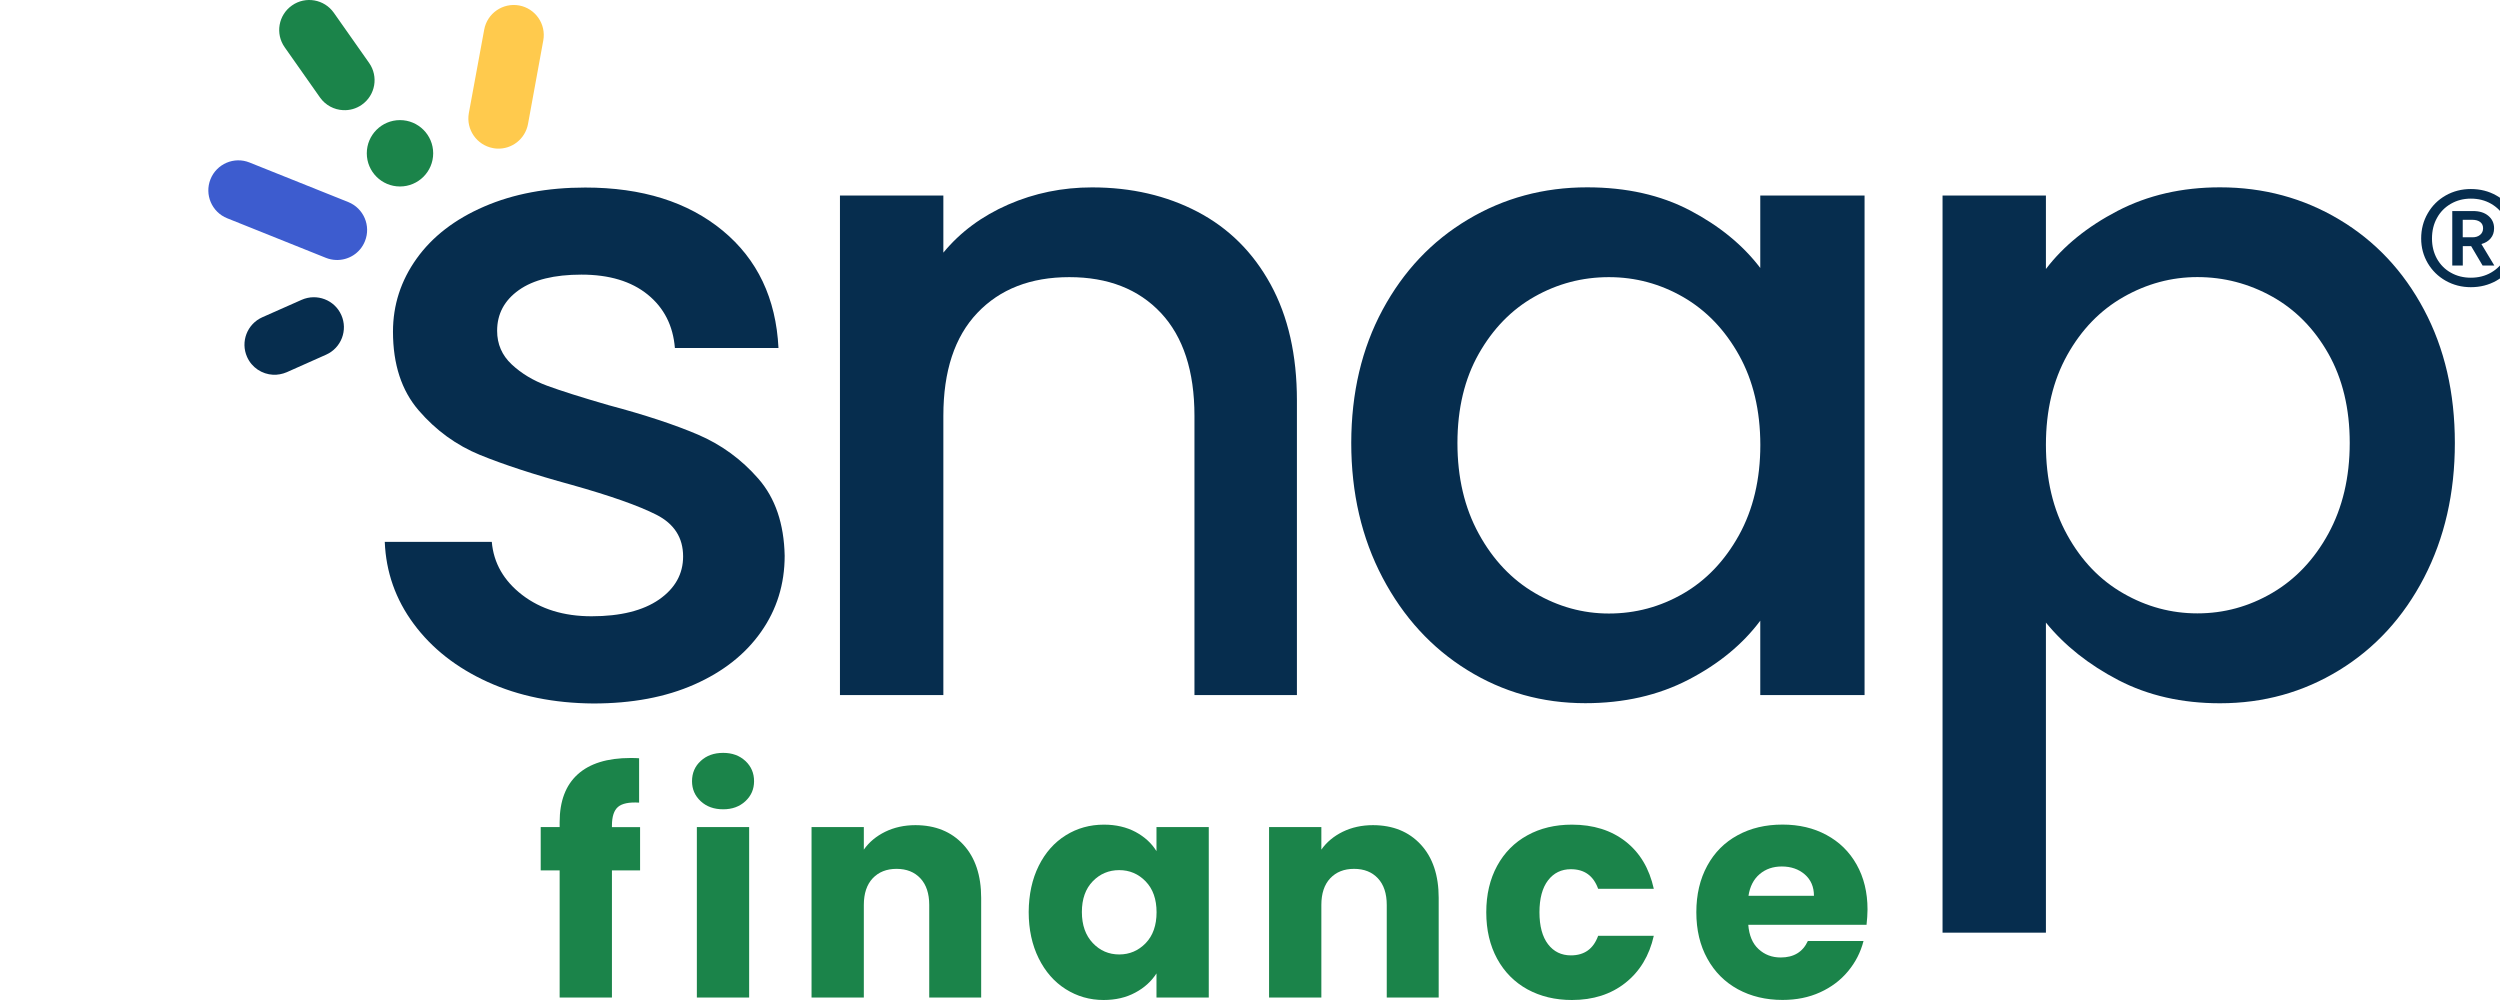
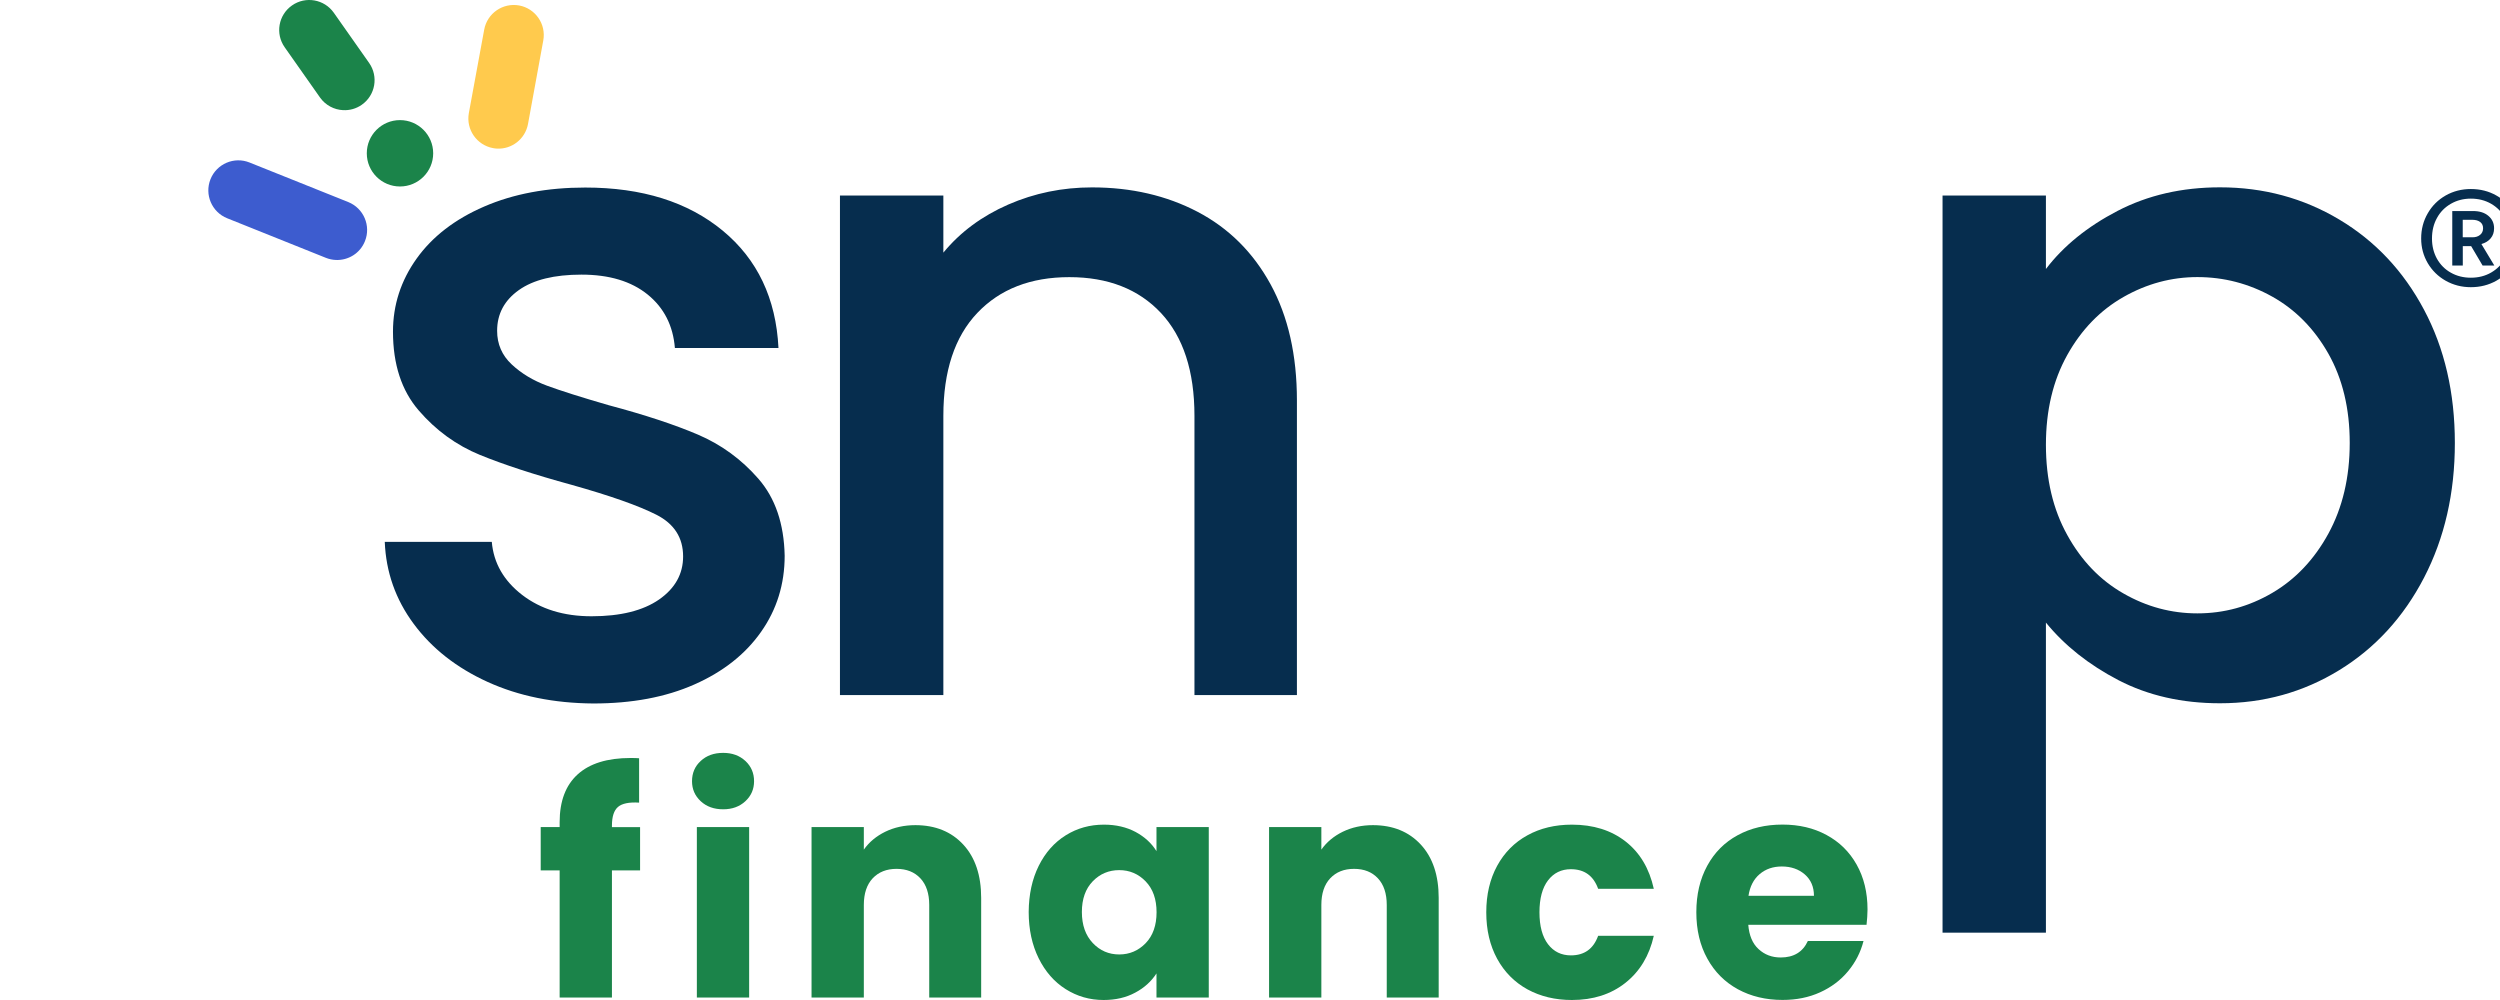
<svg xmlns="http://www.w3.org/2000/svg" width="70" height="28" viewBox="0 0 100 48" fill="none">
  <path d="M13.407 32.733C11.912 32.053 10.729 31.123 9.86 29.948C8.988 28.772 8.526 27.459 8.469 26.01H13.606C13.694 27.027 14.179 27.873 15.065 28.557C15.951 29.237 17.059 29.581 18.393 29.581C19.784 29.581 20.866 29.311 21.637 28.776C22.405 28.24 22.789 27.55 22.789 26.708C22.789 25.808 22.361 25.142 21.506 24.707C20.65 24.273 19.292 23.794 17.436 23.272C15.637 22.78 14.172 22.299 13.04 21.837C11.908 21.373 10.928 20.662 10.103 19.706C9.274 18.749 8.863 17.486 8.863 15.92C8.863 14.643 9.24 13.475 9.995 12.417C10.749 11.36 11.831 10.524 13.239 9.915C14.647 9.305 16.264 9.002 18.093 9.002C20.822 9.002 23.018 9.692 24.689 11.07C26.357 12.447 27.249 14.327 27.367 16.705H22.395C22.308 15.63 21.873 14.775 21.088 14.138C20.303 13.502 19.245 13.182 17.911 13.182C16.604 13.182 15.604 13.428 14.906 13.923C14.209 14.418 13.862 15.068 13.862 15.88C13.862 16.516 14.095 17.055 14.559 17.489C15.024 17.924 15.59 18.267 16.257 18.513C16.924 18.759 17.911 19.072 19.218 19.45C20.96 19.914 22.388 20.386 23.507 20.864C24.622 21.342 25.589 22.046 26.4 22.976C27.212 23.905 27.633 25.138 27.664 26.674C27.664 28.038 27.286 29.257 26.532 30.328C25.777 31.403 24.709 32.245 23.331 32.854C21.954 33.464 20.337 33.767 18.477 33.767C16.591 33.753 14.9 33.413 13.407 32.733Z" fill="#062D4E" />
  <path d="M47.485 10.167C48.981 10.952 50.147 12.111 50.989 13.65C51.831 15.189 52.252 17.045 52.252 19.221V33.363H47.334V19.958C47.334 17.813 46.795 16.166 45.724 15.021C44.649 13.876 43.184 13.303 41.327 13.303C39.471 13.303 37.999 13.876 36.911 15.021C35.823 16.166 35.281 17.813 35.281 19.958V33.363H30.318V9.386H35.281V12.127C36.092 11.141 37.13 10.373 38.393 9.82C39.657 9.268 40.997 8.995 42.419 8.995C44.302 8.995 45.993 9.386 47.485 10.167Z" fill="#062D4E" />
-   <path d="M56.365 14.869C57.366 13.013 58.73 11.568 60.459 10.538C62.183 9.507 64.093 8.992 66.182 8.992C68.069 8.992 69.712 9.362 71.121 10.1C72.529 10.841 73.654 11.76 74.493 12.862V9.386H79.499V33.363H74.493V29.793C73.65 30.924 72.505 31.867 71.053 32.622C69.601 33.376 67.947 33.753 66.091 33.753C64.029 33.753 62.143 33.224 60.432 32.164C58.72 31.106 57.363 29.624 56.362 27.725C55.362 25.825 54.86 23.669 54.86 21.261C54.863 18.857 55.365 16.725 56.365 14.869ZM73.472 17.045C72.791 15.825 71.899 14.899 70.794 14.259C69.689 13.623 68.5 13.303 67.226 13.303C65.95 13.303 64.76 13.616 63.659 14.239C62.554 14.862 61.664 15.778 60.981 16.981C60.3 18.183 59.957 19.614 59.957 21.268C59.957 22.922 60.297 24.373 60.981 25.62C61.661 26.866 62.564 27.819 63.679 28.469C64.794 29.122 65.977 29.449 67.226 29.449C68.503 29.449 69.692 29.129 70.794 28.492C71.895 27.856 72.788 26.92 73.472 25.687C74.152 24.454 74.496 23.009 74.496 21.356C74.493 19.699 74.152 18.264 73.472 17.045Z" fill="#062D4E" />
  <path d="M91.643 10.123C93.095 9.369 94.732 8.992 96.562 8.992C98.65 8.992 100.56 9.507 102.285 10.538C104.01 11.568 105.367 13.01 106.354 14.869C107.341 16.725 107.833 18.857 107.833 21.265C107.833 23.673 107.338 25.828 106.354 27.728C105.367 29.628 104.01 31.109 102.285 32.167C100.557 33.228 98.65 33.757 96.562 33.757C94.732 33.757 93.109 33.386 91.687 32.649C90.265 31.908 89.103 30.988 88.204 29.884V44.767H83.242V9.386H88.204V12.912C89.046 11.807 90.191 10.878 91.643 10.123ZM101.763 16.977C101.082 15.775 100.18 14.859 99.064 14.236C97.946 13.613 96.75 13.3 95.474 13.3C94.227 13.3 93.045 13.619 91.926 14.256C90.808 14.893 89.908 15.822 89.228 17.041C88.547 18.261 88.204 19.695 88.204 21.349C88.204 23.003 88.544 24.448 89.228 25.68C89.908 26.913 90.808 27.849 91.926 28.486C93.041 29.126 94.224 29.442 95.474 29.442C96.75 29.442 97.946 29.116 99.064 28.462C100.18 27.809 101.082 26.859 101.763 25.613C102.443 24.367 102.787 22.915 102.787 21.261C102.787 19.608 102.443 18.183 101.763 16.977Z" fill="#062D4E" />
  <path d="M9.199 8.951C10.079 8.951 10.793 8.238 10.793 7.358C10.793 6.479 10.079 5.765 9.199 5.765C8.319 5.765 7.606 6.479 7.606 7.358C7.606 8.238 8.319 8.951 9.199 8.951Z" fill="#1B844A" />
-   <path d="M3.106 17.988C2.58 17.961 2.088 17.648 1.859 17.132C1.536 16.405 1.863 15.553 2.59 15.229L4.48 14.391C5.208 14.071 6.06 14.394 6.383 15.122C6.707 15.849 6.38 16.701 5.652 17.025L3.762 17.867C3.547 17.958 3.321 17.998 3.106 17.988Z" fill="#062D4E" />
  <path d="M13.855 7.133C13.791 7.129 13.727 7.123 13.663 7.109C12.882 6.964 12.363 6.213 12.504 5.432L13.242 1.421C13.387 0.636 14.138 0.121 14.92 0.262C15.701 0.407 16.22 1.158 16.078 1.939L15.344 5.954C15.209 6.675 14.566 7.17 13.855 7.133Z" fill="#FFCA4D" />
  <path d="M6.11 12.478C5.955 12.471 5.797 12.437 5.645 12.377L0.906 10.477C0.168 10.181 -0.193 9.342 0.104 8.601C0.4 7.864 1.239 7.503 1.977 7.8L6.717 9.699C7.454 9.996 7.815 10.834 7.518 11.575C7.286 12.161 6.71 12.508 6.11 12.478Z" fill="#3D5CCF" />
  <path d="M6.467 5.287C6.04 5.267 5.625 5.055 5.359 4.678L3.665 2.269C3.206 1.619 3.361 0.72 4.015 0.262C4.665 -0.196 5.565 -0.038 6.023 0.612L7.717 3.02C8.175 3.671 8.02 4.57 7.367 5.028C7.094 5.22 6.777 5.304 6.467 5.287Z" fill="#1B844A" />
  <path d="M20.724 41.779H19.373V47.882H16.863V41.779H15.954V39.698H16.863V39.462C16.863 38.455 17.153 37.691 17.729 37.169C18.305 36.647 19.151 36.384 20.266 36.384C20.451 36.384 20.589 36.387 20.677 36.397V38.526C20.198 38.496 19.861 38.566 19.666 38.731C19.471 38.896 19.373 39.196 19.373 39.627V39.701H20.724V41.779Z" fill="#1B844A" />
  <path d="M23.635 38.459C23.355 38.199 23.217 37.879 23.217 37.499C23.217 37.108 23.355 36.781 23.635 36.525C23.914 36.266 24.271 36.138 24.713 36.138C25.144 36.138 25.497 36.266 25.777 36.525C26.057 36.785 26.195 37.108 26.195 37.499C26.195 37.879 26.057 38.199 25.777 38.459C25.497 38.718 25.144 38.846 24.713 38.846C24.271 38.846 23.914 38.718 23.635 38.459ZM25.959 39.698V47.882H23.449V39.698H25.959Z" fill="#1B844A" />
  <path d="M36.237 40.54C36.81 41.16 37.096 42.015 37.096 43.1V47.882H34.603V43.437C34.603 42.891 34.462 42.463 34.179 42.16C33.896 41.857 33.515 41.705 33.034 41.705C32.555 41.705 32.175 41.857 31.888 42.16C31.605 42.463 31.464 42.888 31.464 43.437V47.882H28.954V39.698H31.464V40.782C31.716 40.422 32.06 40.136 32.491 39.924C32.922 39.715 33.404 39.607 33.943 39.607C34.9 39.61 35.665 39.92 36.237 40.54Z" fill="#1B844A" />
  <path d="M39.859 41.56C40.175 40.924 40.61 40.435 41.156 40.095C41.705 39.752 42.315 39.583 42.988 39.583C43.564 39.583 44.07 39.701 44.508 39.934C44.942 40.169 45.279 40.476 45.511 40.856V39.698H48.021V47.882H45.511V46.724C45.266 47.104 44.929 47.414 44.491 47.646C44.056 47.882 43.547 48 42.971 48C42.308 48 41.701 47.825 41.152 47.478C40.603 47.131 40.172 46.636 39.855 45.996C39.539 45.356 39.377 44.615 39.377 43.773C39.384 42.934 39.542 42.197 39.859 41.56ZM44.993 42.308C44.646 41.948 44.221 41.766 43.723 41.766C43.224 41.766 42.8 41.944 42.453 42.301C42.106 42.658 41.93 43.15 41.93 43.776C41.93 44.403 42.106 44.898 42.453 45.265C42.8 45.632 43.224 45.814 43.723 45.814C44.221 45.814 44.642 45.632 44.993 45.272C45.34 44.911 45.515 44.416 45.515 43.79C45.515 43.163 45.343 42.672 44.993 42.308Z" fill="#1B844A" />
  <path d="M58.198 40.54C58.771 41.16 59.057 42.015 59.057 43.1V47.882H56.564V43.437C56.564 42.891 56.423 42.463 56.14 42.16C55.857 41.857 55.476 41.705 54.995 41.705C54.513 41.705 54.136 41.857 53.849 42.16C53.566 42.463 53.425 42.888 53.425 43.437V47.882H50.915V39.698H53.425V40.782C53.677 40.422 54.021 40.136 54.452 39.924C54.883 39.715 55.365 39.607 55.904 39.607C56.861 39.61 57.626 39.92 58.198 40.54Z" fill="#1B844A" />
  <path d="M61.863 41.56C62.21 40.924 62.695 40.435 63.315 40.095C63.935 39.752 64.649 39.583 65.451 39.583C66.478 39.583 67.337 39.853 68.024 40.388C68.715 40.927 69.166 41.685 69.382 42.662H66.711C66.485 42.035 66.05 41.722 65.403 41.722C64.945 41.722 64.578 41.901 64.305 42.258C64.032 42.614 63.894 43.127 63.894 43.79C63.894 44.453 64.032 44.965 64.305 45.322C64.578 45.679 64.945 45.858 65.403 45.858C66.05 45.858 66.485 45.545 66.711 44.918H69.382C69.166 45.875 68.712 46.629 68.018 47.178C67.324 47.727 66.468 48 65.451 48C64.649 48 63.938 47.828 63.315 47.488C62.695 47.145 62.21 46.656 61.863 46.02C61.516 45.383 61.341 44.642 61.341 43.79C61.341 42.938 61.516 42.197 61.863 41.56Z" fill="#1B844A" />
  <path d="M79.594 44.39H73.917C73.958 44.898 74.119 45.289 74.409 45.555C74.699 45.824 75.052 45.959 75.474 45.959C76.1 45.959 76.535 45.696 76.777 45.168H79.449C79.311 45.706 79.065 46.188 78.707 46.619C78.35 47.05 77.902 47.387 77.367 47.63C76.828 47.876 76.228 47.997 75.561 47.997C74.759 47.997 74.045 47.825 73.419 47.485C72.792 47.141 72.303 46.653 71.953 46.016C71.6 45.38 71.424 44.639 71.424 43.787C71.424 42.935 71.6 42.194 71.947 41.557C72.293 40.921 72.778 40.432 73.405 40.092C74.032 39.748 74.749 39.58 75.561 39.58C76.353 39.58 77.057 39.745 77.673 40.079C78.29 40.412 78.772 40.883 79.118 41.5C79.465 42.116 79.641 42.834 79.641 43.655C79.637 43.891 79.624 44.137 79.594 44.39ZM77.07 42.999C77.07 42.568 76.922 42.227 76.629 41.971C76.336 41.719 75.969 41.591 75.527 41.591C75.106 41.591 74.753 41.712 74.463 41.958C74.173 42.204 73.995 42.551 73.927 42.999H77.07Z" fill="#1B844A" />
  <path d="M107.392 9.383C107.756 9.177 108.16 9.073 108.601 9.073C109.053 9.073 109.46 9.177 109.824 9.383C110.188 9.588 110.474 9.871 110.683 10.231C110.892 10.592 111 10.993 111 11.434C111 11.878 110.895 12.276 110.683 12.633C110.471 12.99 110.185 13.269 109.824 13.475C109.46 13.68 109.053 13.785 108.601 13.785C108.157 13.785 107.756 13.68 107.392 13.475C107.028 13.269 106.742 12.986 106.533 12.633C106.324 12.276 106.216 11.882 106.216 11.447C106.216 11.003 106.321 10.602 106.533 10.238C106.742 9.874 107.028 9.591 107.392 9.383ZM109.572 9.78C109.285 9.615 108.962 9.534 108.601 9.534C108.251 9.534 107.931 9.615 107.645 9.78C107.358 9.945 107.133 10.171 106.974 10.464C106.813 10.753 106.735 11.084 106.735 11.451C106.735 11.811 106.816 12.134 106.974 12.421C107.136 12.707 107.358 12.932 107.645 13.091C107.931 13.252 108.251 13.33 108.601 13.33C108.962 13.33 109.285 13.249 109.572 13.084C109.858 12.919 110.084 12.693 110.242 12.407C110.404 12.121 110.481 11.797 110.481 11.437C110.481 11.077 110.4 10.753 110.242 10.464C110.08 10.171 109.858 9.945 109.572 9.78ZM109.44 10.359C109.622 10.511 109.716 10.71 109.716 10.956C109.716 11.148 109.663 11.306 109.555 11.437C109.447 11.569 109.299 11.659 109.107 11.713L109.727 12.744H109.164L108.615 11.814H108.214V12.744H107.709V10.13H108.706C109.012 10.13 109.255 10.204 109.44 10.359ZM108.682 11.39C108.827 11.39 108.948 11.353 109.043 11.275C109.137 11.198 109.188 11.094 109.188 10.956C109.188 10.824 109.14 10.726 109.049 10.656C108.958 10.588 108.834 10.551 108.682 10.551H108.211V11.39H108.682Z" fill="#062D4E" />
</svg>